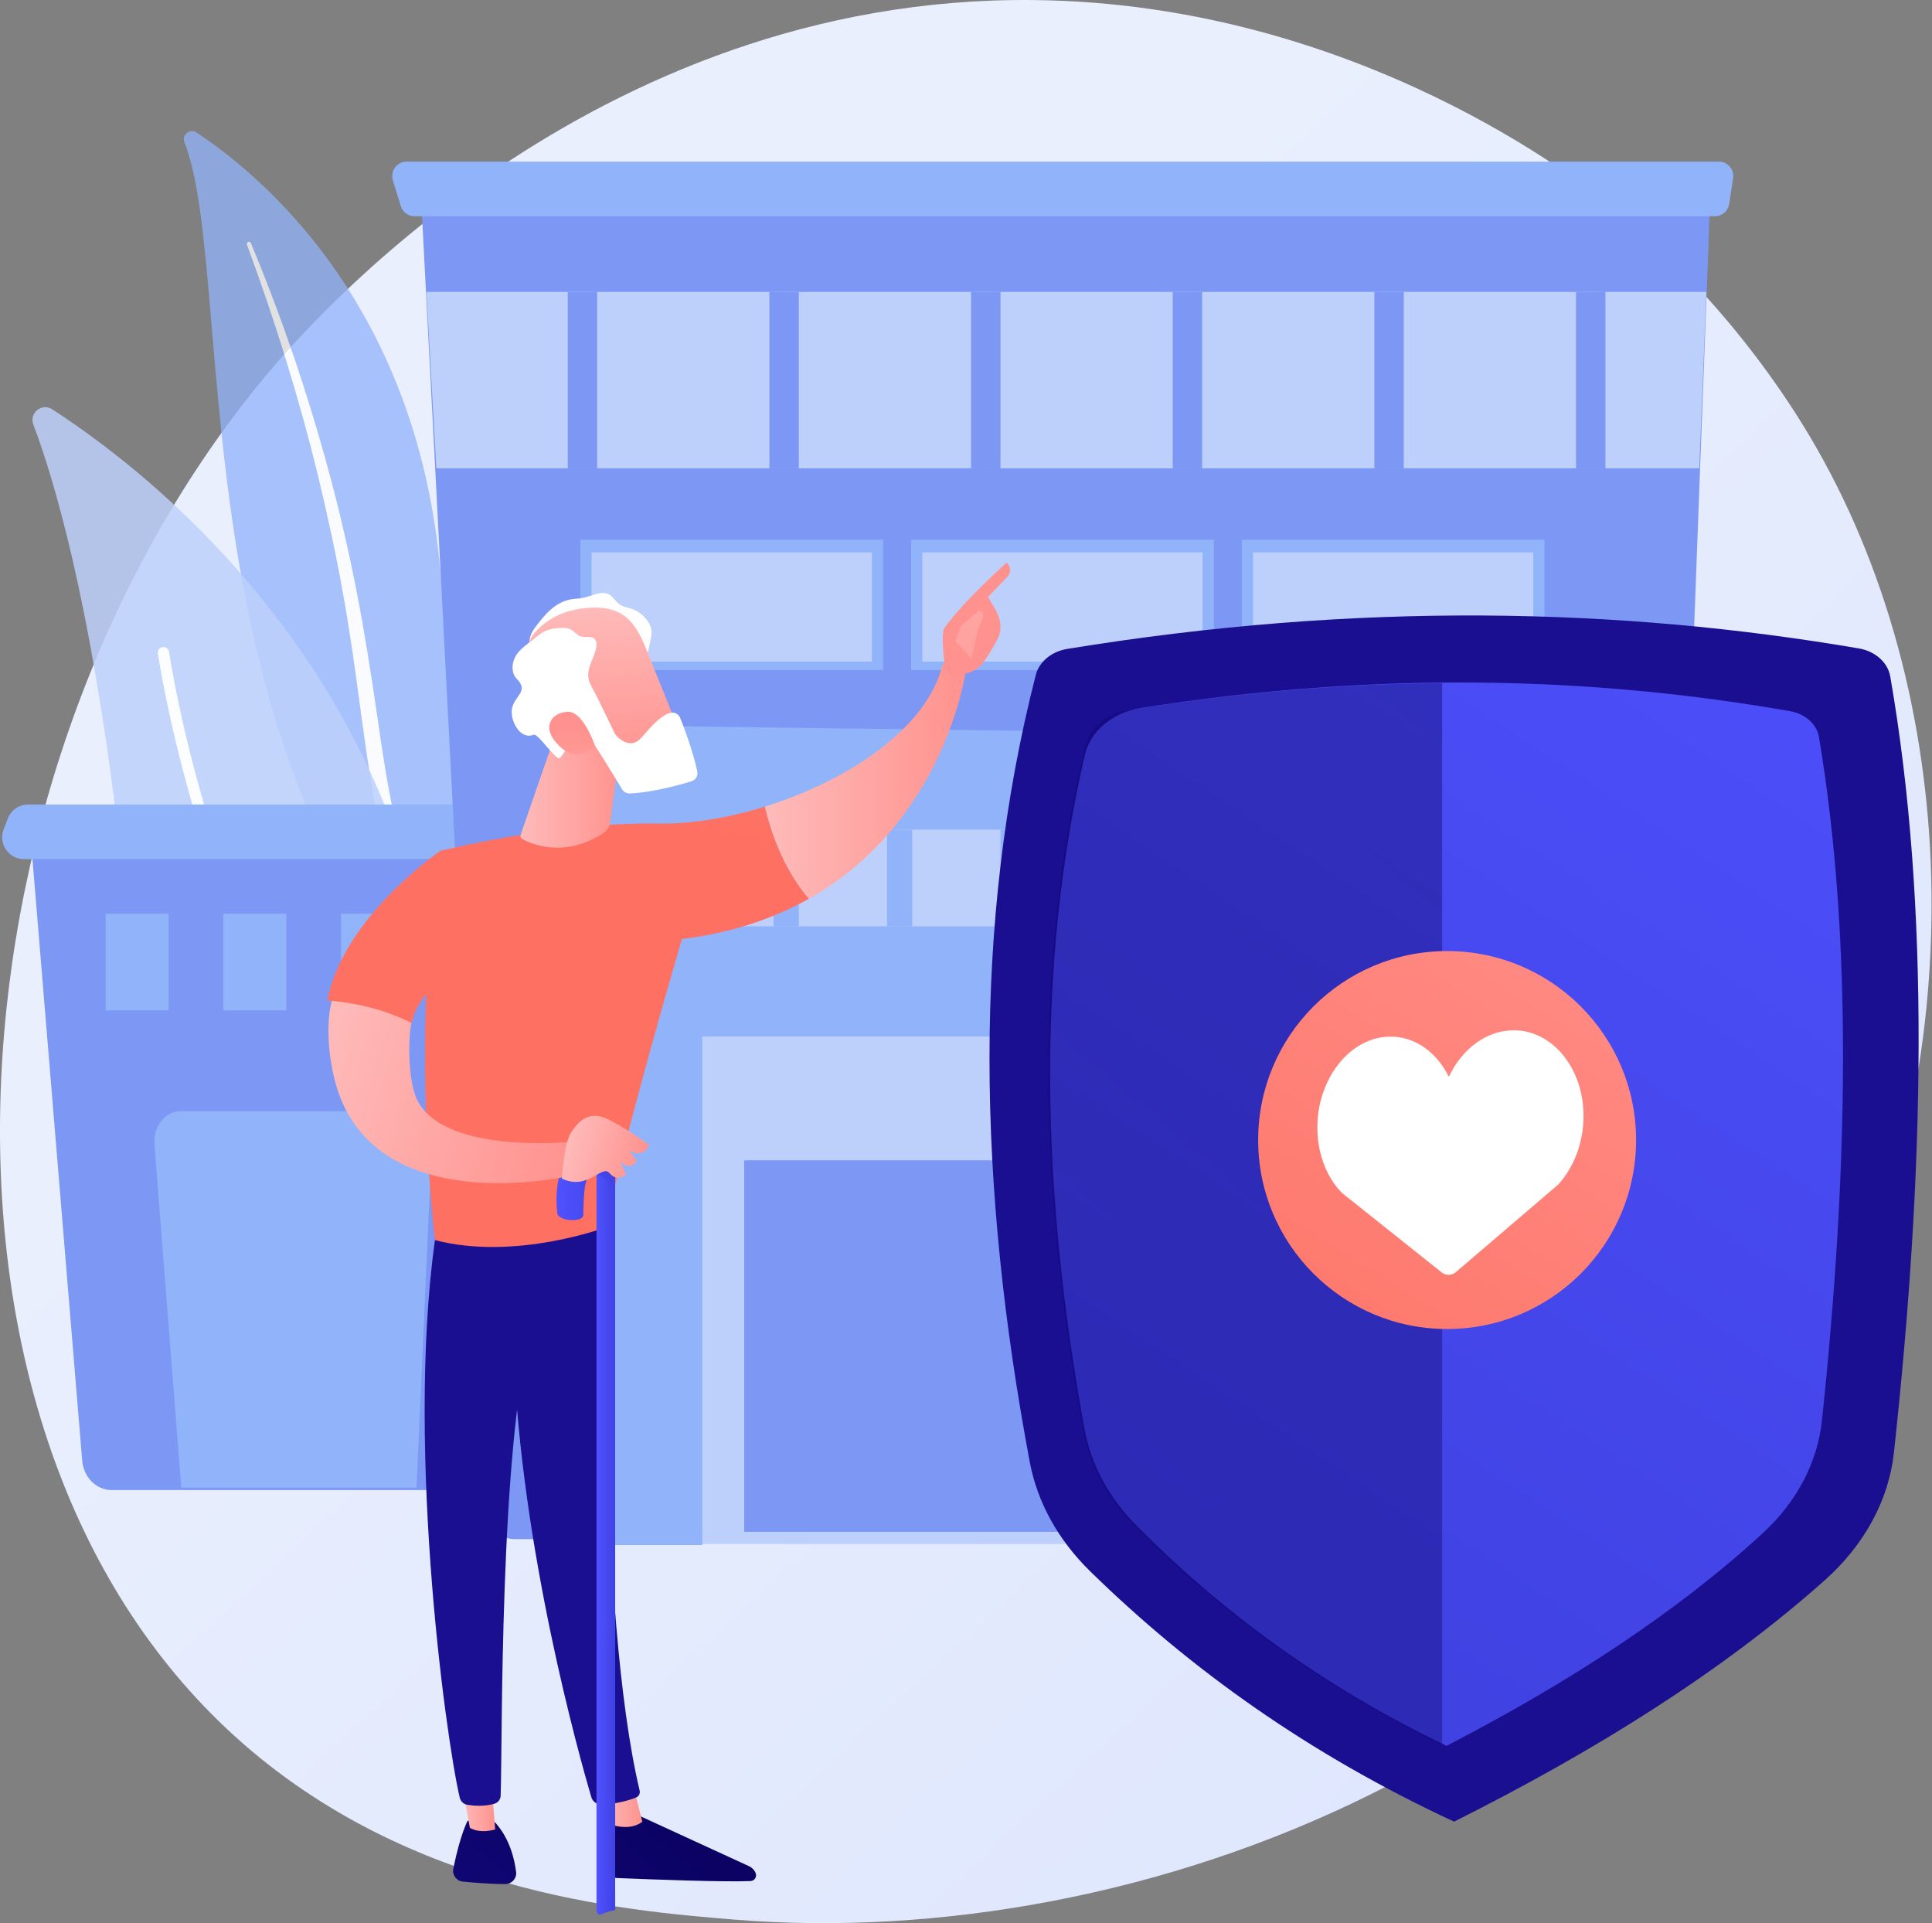
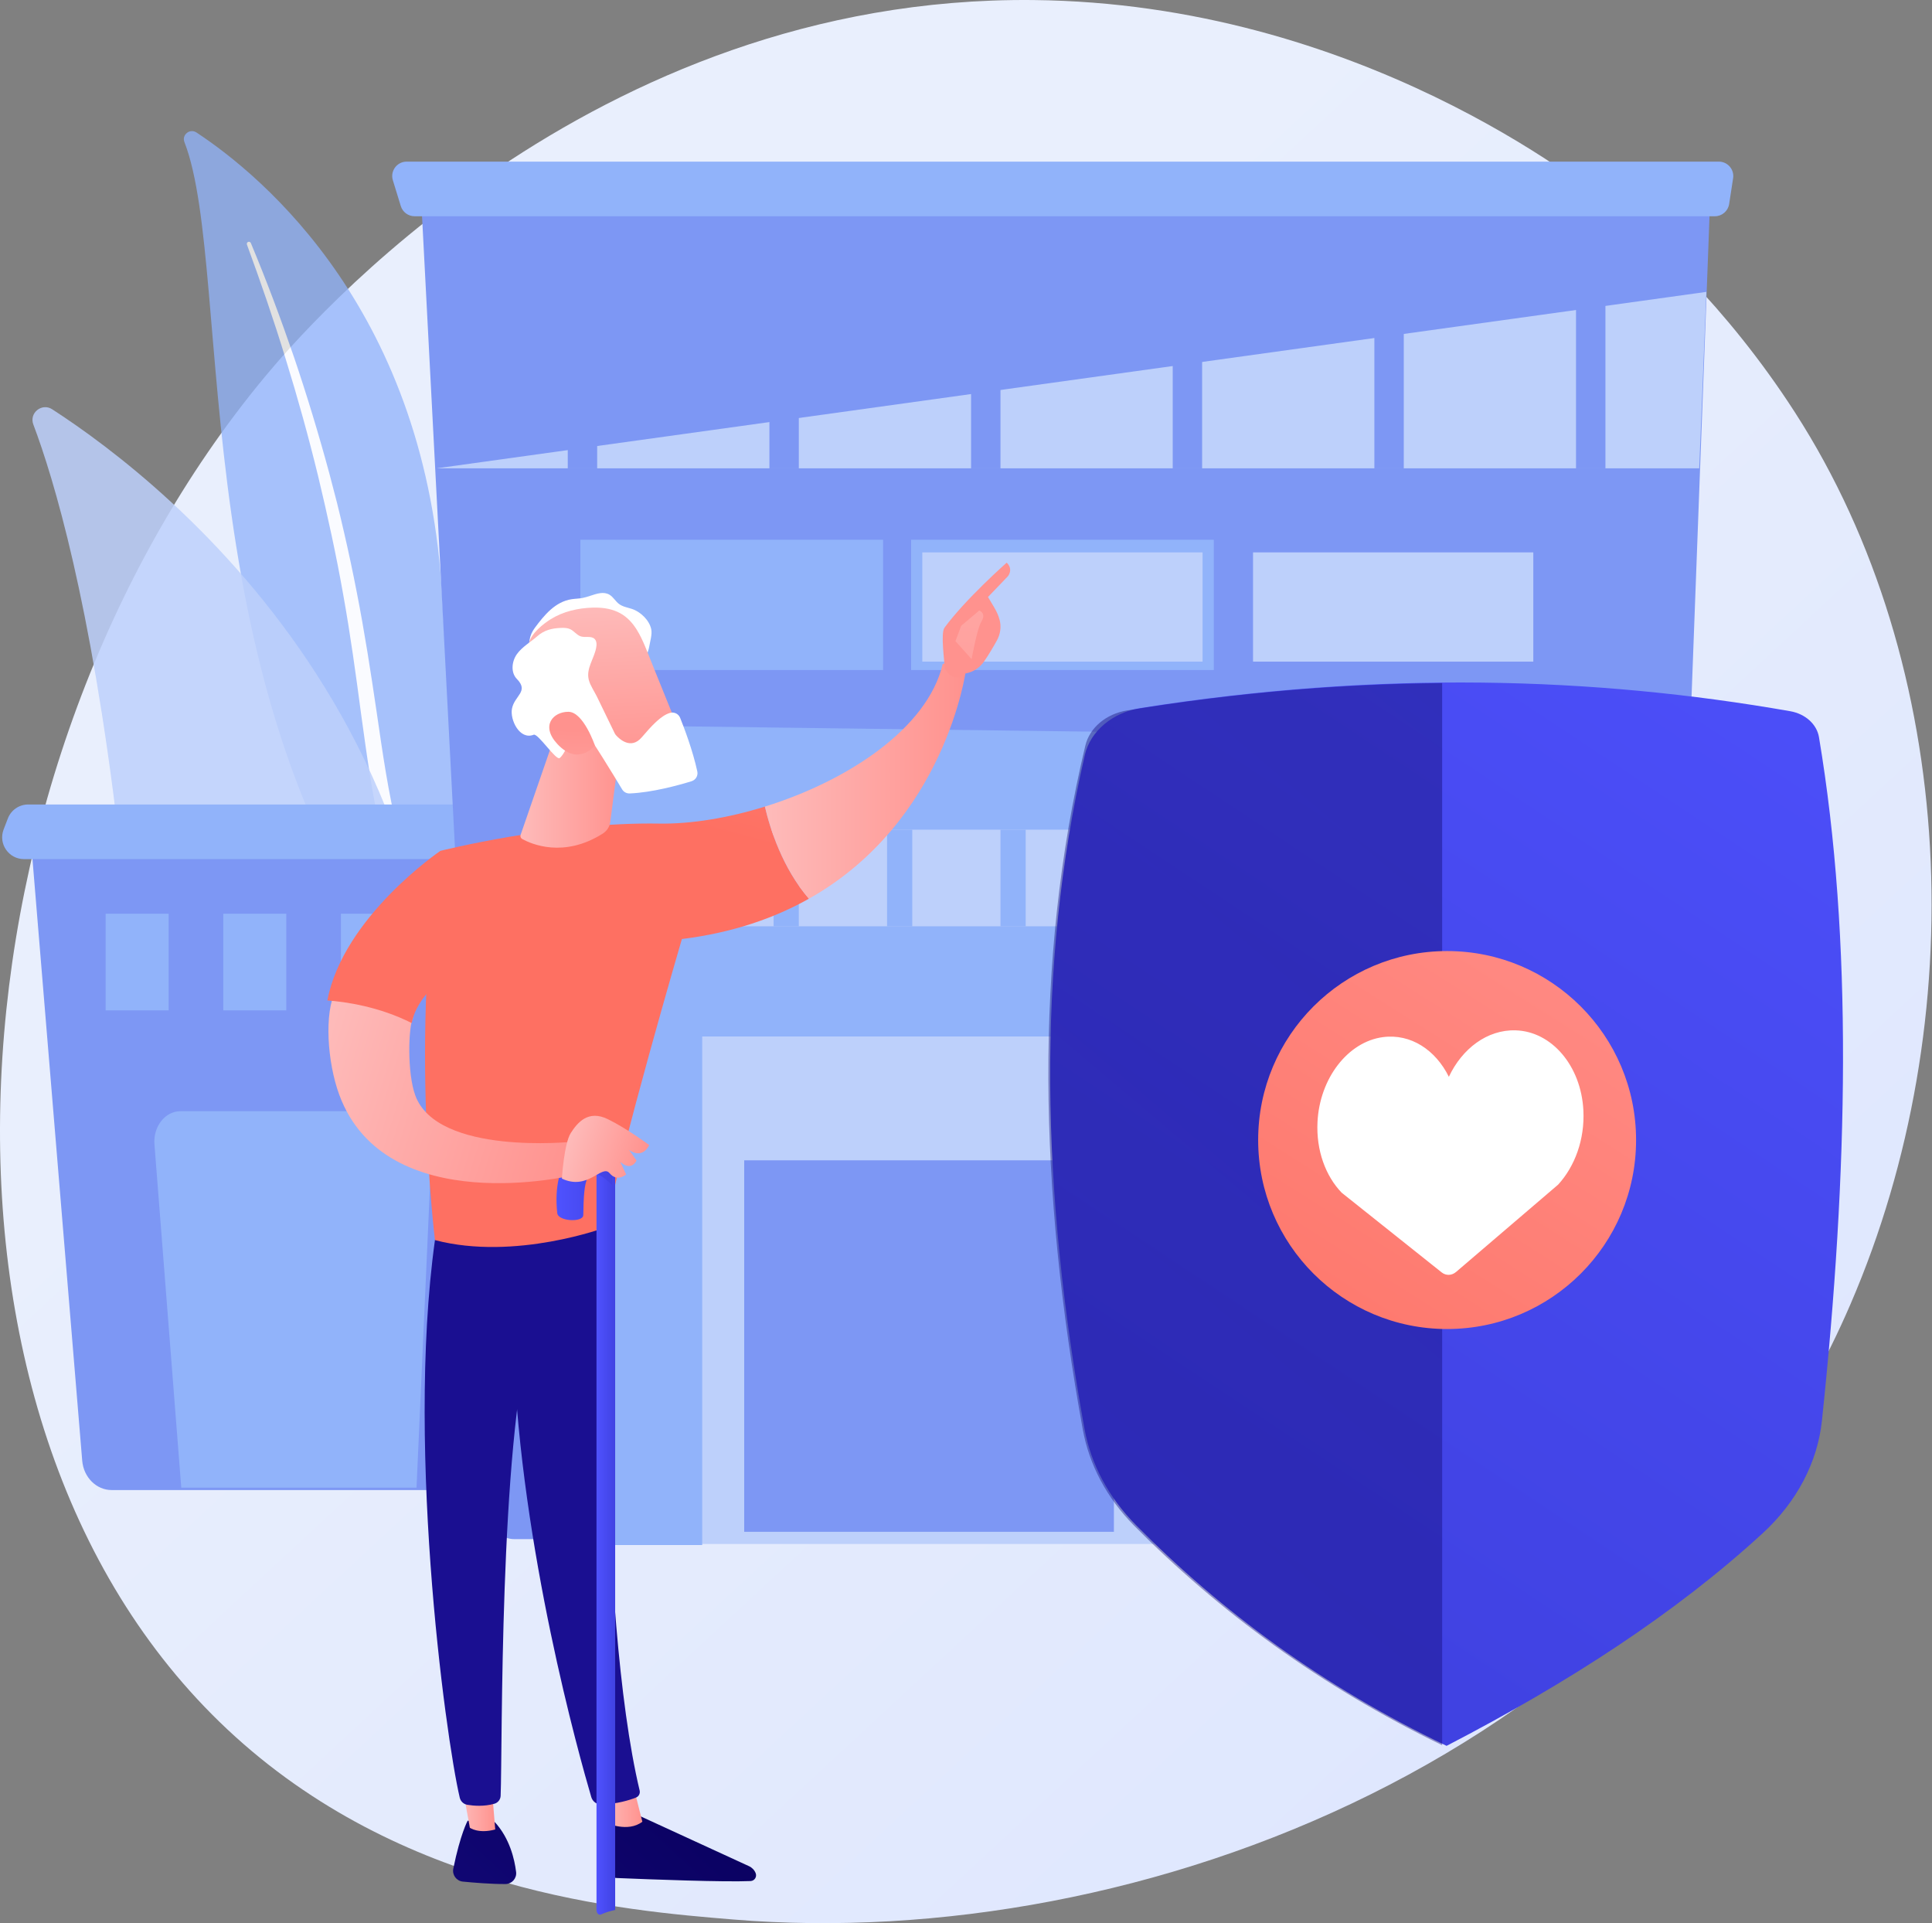
<svg xmlns="http://www.w3.org/2000/svg" width="848" height="844" viewBox="0 0 848 844" fill="none">
  <rect x="0" y="0" width="848" height="844" fill="#808080" stroke="none" />
  <path d="M812.267 572.243C726.38 771.44 499.667 856.999 322.033 842.411C273.532 838.428 175.946 830.414 99.751 758.916C-46.578 621.609 -24.041 334.598 116.037 165.622C134.076 143.862 258.94 -1.932 453.518 0.019C595.978 1.448 695.969 81.299 708.127 91.247C723.486 103.814 757.364 133.676 787.894 181.052C859.632 292.367 865.938 447.765 812.267 572.243Z" fill="url(#paint0_linear_177_2326)" />
  <g opacity="0.76">
    <path d="M80.945 62.349C79.697 59.146 83.347 56.241 86.218 58.132C115.371 77.337 187.829 137.418 194.155 263.246C202.091 421.117 244.067 471.955 290.115 499.425C290.115 499.425 232.258 492.776 187.706 441.529C78.321 315.707 103.141 119.303 80.945 62.349Z" fill="#91B3FA" />
    <path d="M108.39 107.335C114.507 124.004 120.293 140.784 125.457 157.752C130.709 174.689 135.445 191.779 139.641 208.991C143.772 226.218 147.578 243.52 150.644 260.958C153.788 278.381 156.18 295.919 158.521 313.537C160.958 331.131 163.313 348.869 167.492 366.421C171.645 383.939 177.957 401.243 187.243 416.88C189.562 420.777 191.961 424.646 194.564 428.336C197.1 432.075 199.802 435.703 202.569 439.281C208.138 446.411 214.189 453.184 220.716 459.477C233.804 472.031 248.793 482.583 264.742 490.948C266.42 491.829 268.495 491.182 269.375 489.503C270.24 487.855 269.631 485.825 268.02 484.918L268.008 484.912C264.187 482.767 260.395 480.582 256.713 478.235C254.853 477.091 253.048 475.867 251.22 474.677C249.44 473.419 247.61 472.23 245.871 470.919C238.826 465.792 232.15 460.177 225.922 454.097C213.419 442.01 202.659 427.992 193.761 413.069C189.395 405.555 185.591 397.732 182.402 389.644C179.218 381.552 176.652 373.203 174.559 364.702C170.372 347.689 167.896 330.151 165.332 312.576C162.745 295 160.025 277.355 156.582 259.85C154.885 251.094 153.031 242.369 151.021 233.683C150.041 229.334 148.977 225.004 147.921 220.674C146.824 216.353 145.703 212.039 144.547 207.736C139.89 190.528 134.711 173.472 129.001 156.602C123.209 139.76 116.972 123.078 110.104 106.664C109.907 106.195 109.368 105.974 108.899 106.17C108.443 106.359 108.222 106.876 108.39 107.335Z" fill="white" />
  </g>
  <g opacity="0.85">
    <path d="M187.919 557.99C186.82 564.228 179.707 567.317 174.354 563.931C144.816 545.246 66.077 484.867 51.822 365.053C39.785 263.876 23.643 210.157 14.625 186.279C12.718 181.229 18.365 176.681 22.898 179.611C72.909 211.936 227.733 331.937 187.919 557.99Z" fill="#BDD0FB" />
-     <path d="M179.479 559.517C179.365 559.625 179.24 559.723 179.102 559.811C177.949 560.543 176.421 560.203 175.688 559.05C174.858 557.743 92.377 426.769 69.284 286.845C69.062 285.498 69.974 284.225 71.322 284.001C72.67 283.779 73.942 284.691 74.165 286.039C97.089 424.945 179.038 555.099 179.863 556.397C180.508 557.412 180.321 558.719 179.479 559.517Z" fill="white" />
  </g>
  <path d="M271.333 364.119H13.181L36.085 641.028C36.689 648.333 42.299 653.929 49.02 653.929H271.333V364.119Z" fill="#7D97F4" />
  <path d="M182.824 652.897H79.563L67.792 502.216C67.182 494.402 72.469 487.664 79.212 487.664H178.122C184.688 487.664 189.914 494.069 189.573 501.7L182.824 652.897Z" fill="#91B3FA" />
  <path d="M254.737 377.027H10.524C3.805 377.027 -0.823 370.288 1.589 364.017L3.445 359.192C4.867 355.495 8.418 353.055 12.379 353.055H254.737V377.027Z" fill="#91B3FA" />
  <path d="M125.661 400.998H98.002V443.409H125.661V400.998Z" fill="#91B3FA" />
  <path d="M177.292 400.998H149.633V443.409H177.292V400.998Z" fill="#91B3FA" />
  <path d="M74.03 400.998H46.371V443.409H74.03V400.998Z" fill="#91B3FA" />
  <path d="M184.668 83.84L214.972 665.221C215.271 670.961 220.013 675.463 225.761 675.463H728.632L750.76 83.84H184.668Z" fill="#7D97F4" />
  <path d="M752.709 94.903H181.964C179.187 94.903 176.735 93.092 175.918 90.438L172.435 79.117C171.184 75.05 174.226 70.932 178.481 70.932H754.451C758.327 70.932 761.292 74.387 760.703 78.219L758.961 89.539C758.486 92.625 755.831 94.903 752.709 94.903Z" fill="#91B3FA" />
-   <path d="M745.826 205.54L748.965 128.094H187.168L191.544 205.54H745.826Z" fill="#BDD0FB" />
+   <path d="M745.826 205.54L748.965 128.094L191.544 205.54H745.826Z" fill="#BDD0FB" />
  <path d="M262.114 128.094H249.206V205.54H262.114V128.094Z" fill="#7D97F4" />
  <path d="M350.622 128.094H337.715V205.54H350.622V128.094Z" fill="#7D97F4" />
  <path d="M439.132 128.094H426.225V205.54H439.132V128.094Z" fill="#7D97F4" />
  <path d="M527.642 128.094H514.734V205.54H527.642V128.094Z" fill="#7D97F4" />
  <path d="M616.151 128.094H603.243V205.54H616.151V128.094Z" fill="#7D97F4" />
  <path d="M704.661 128.094H691.753V205.54H704.661V128.094Z" fill="#7D97F4" />
  <path d="M387.598 236.887H254.737V294.05H387.598V236.887Z" fill="#91B3FA" />
-   <path d="M382.677 242.419H259.658V290.362H382.677V242.419Z" fill="#BDD0FB" />
  <path d="M532.761 236.887H399.9V294.05H532.761V236.887Z" fill="#91B3FA" />
  <path d="M527.839 242.419H404.82V290.362H527.839V242.419Z" fill="#BDD0FB" />
-   <path d="M677.923 236.887H545.062V294.05H677.923V236.887Z" fill="#91B3FA" />
  <path d="M673.003 242.419H549.983V290.362H673.003V242.419Z" fill="#BDD0FB" />
  <path d="M533.173 426.813H282.396V677.59H533.173V426.813Z" fill="#BDD0FB" />
  <path d="M308.212 678.056H265.473C263.617 678.056 262.113 676.551 262.113 674.696V434.512H308.212V678.056Z" fill="#91B3FA" />
  <path d="M488.919 509.218H326.651V672.251H488.919V509.218Z" fill="#7D97F4" />
  <path d="M242.595 332.189L249.206 454.874H507.359V672.251H675.517C684.588 672.251 692.043 664.436 692.41 654.542L704.157 337.652C704.433 330.2 699.018 323.971 692.186 323.882L254.845 318.176C247.811 318.085 242.181 324.524 242.595 332.189Z" fill="#91B3FA" />
  <path d="M247.037 406.53H533.174V364.119H244.542L247.037 406.53Z" fill="#BDD0FB" />
  <path d="M300.836 364.119H289.772V406.53H300.836V364.119Z" fill="#91B3FA" />
  <path d="M350.622 364.119H339.559V406.53H350.622V364.119Z" fill="#91B3FA" />
  <path d="M400.409 364.119H389.346V406.53H400.409V364.119Z" fill="#91B3FA" />
  <path d="M450.196 364.119H439.133V406.53H450.196V364.119Z" fill="#91B3FA" />
  <path d="M499.983 364.119H488.919V406.53H499.983V364.119Z" fill="#91B3FA" />
-   <path d="M815.915 284.572C711.24 266.683 596.452 263.873 468.429 284.784C461.561 285.906 456.124 290.398 454.635 296.199C426.662 405.149 429.308 521.109 451.992 641.657C455.297 659.224 464.397 675.78 478.423 689.506C522.272 732.417 574.402 769.821 638.222 799.45C700.769 768.112 756.119 733.366 800.842 693.589C818.313 678.049 829.022 658.356 831.292 637.485C844.767 513.6 847.239 397.845 829.679 296.891C828.608 290.734 823.102 285.8 815.915 284.572Z" fill="url(#paint1_linear_177_2326)" />
  <path d="M785.803 312.129C699.61 296.995 605.384 294.244 500.735 310.71C488.344 312.659 478.579 320.852 476.153 331.35C454.554 424.826 457.25 524.049 476.015 627.072C478.836 642.559 486.601 657.155 498.571 669.256C535.991 707.087 580.477 740.062 634.94 766.183C688.316 738.556 735.551 707.923 773.716 672.855C788.625 659.156 797.764 641.794 799.701 623.395C811.185 514.328 813.304 412.409 798.387 323.494C797.438 317.835 792.399 313.287 785.803 312.129Z" fill="url(#paint2_linear_177_2326)" />
  <path opacity="0.41" d="M632.992 299.793C588.216 300.152 542.814 303.928 494.686 311.789C485.465 313.295 478.258 319.383 476.386 327.193C453.674 421.954 456.192 522.674 475.252 627.315C478.073 642.802 485.779 657.398 497.749 669.499C534.923 707.081 579.368 739.869 632.992 765.908V299.793Z" fill="url(#paint3_linear_177_2326)" />
  <path d="M635.175 583.256C680.98 583.256 718.113 546.124 718.113 500.318C718.113 454.513 680.98 417.38 635.175 417.38C589.369 417.38 552.236 454.513 552.236 500.318C552.236 546.124 589.369 583.256 635.175 583.256Z" fill="url(#paint4_linear_177_2326)" />
  <path d="M578.284 492.338C579.253 473.236 591.612 457.188 607.004 455.156C619.245 453.54 630.138 460.808 635.936 472.567C641.748 460.23 652.741 451.818 665.214 452.175C681.077 452.629 693.962 467.757 694.978 487.224C695.649 500.087 691.205 511.91 683.909 519.88L639.132 558.187C637.197 559.842 634.675 559.916 632.744 558.378L588.885 523.426C581.887 516.16 577.644 504.952 578.284 492.338Z" fill="white" />
  <path d="M266.329 793.092C266.329 793.092 264.316 804.488 263.329 815.769C262.943 820.178 266.342 824.006 270.764 824.19C285.787 824.815 317.921 826.032 329.452 825.518C331.185 825.44 332.318 823.666 331.677 822.053C331.139 820.702 330.102 819.61 328.781 819.003L275.701 794.607L266.329 793.092Z" fill="url(#paint5_linear_177_2326)" />
  <path d="M264.68 786.396L266.297 800.027C266.297 800.027 275.595 804.356 281.945 799.482L278.094 784.291L264.68 786.396Z" fill="url(#paint6_linear_177_2326)" />
  <path d="M265.895 530.127C265.197 533.686 262.145 707.764 280.753 785.774C281.056 787.047 280.411 788.359 279.2 788.854C276.346 790.02 270.751 791.708 264.046 791.934C261.969 792.003 260.107 790.654 259.522 788.661C254.202 770.561 228.715 679.877 225.39 593.25C221.675 496.452 225.39 589.954 225.39 589.954L227.569 530.12L265.895 530.127Z" fill="url(#paint7_linear_177_2326)" />
  <path d="M205.27 799.038C205.27 799.038 202.066 804.791 198.963 820.078C198.403 822.839 200.332 825.482 203.136 825.757C208.096 826.245 215.733 826.872 221.85 826.83C224.67 826.811 226.87 824.356 226.531 821.556C225.853 815.976 223.742 806.821 217.221 799.686L205.27 799.038Z" fill="url(#paint8_linear_177_2326)" />
  <path d="M202.455 781.505L206.234 802.119C206.234 802.119 209.971 804.898 217.362 802.883L215.558 780.704L202.455 781.505Z" fill="url(#paint9_linear_177_2326)" />
  <path d="M192.246 535.469C177.028 627.313 195.547 762.47 201.793 788.924C202.176 790.543 203.483 791.784 205.124 792.056C207.913 792.518 212.502 792.895 217.027 791.581C218.586 791.128 219.682 789.722 219.745 788.1C220.584 766.713 219.075 635.418 233.255 583.53C233.974 580.9 235.58 578.607 237.802 577.027L265.325 557.461L267.435 525.834L192.246 535.469Z" fill="url(#paint10_linear_177_2326)" />
  <path d="M289.219 361.44C243.612 360.687 193.29 373.415 193.29 373.415C179.695 452.739 190.913 544.233 190.913 544.233C226.22 553.492 266.05 538.572 266.05 538.572C271.918 505.416 299.298 412.106 299.298 412.106C321.582 409.341 339.939 402.912 355.055 394.412C343.525 381.046 338.089 364.038 335.727 353.985C319.602 358.996 303.286 361.673 289.219 361.44Z" fill="url(#paint11_linear_177_2326)" />
  <path d="M423.934 294.263C419.453 288.852 413.783 291.412 413.783 291.412C407.072 319.762 371.881 342.749 335.728 353.985C338.089 364.038 343.525 381.046 355.055 394.412C415.056 360.676 423.934 294.263 423.934 294.263Z" fill="url(#paint12_linear_177_2326)" />
  <path d="M422.846 295.64C423.315 297.13 417.886 299.399 414.69 293.304C414.578 290.383 412.802 277.868 414.547 275.488C423.844 262.814 441.868 246.925 441.868 246.925C444.915 249.931 442.405 252.884 442.405 252.884L433.661 261.993C435.49 265.298 437.721 268.087 438.766 272.085C439.558 275.113 439.074 278.348 437.545 281.103C436.01 283.868 433.916 287.463 431.936 290.276C428.189 295.6 422.846 295.64 422.846 295.64Z" fill="url(#paint13_linear_177_2326)" />
  <path d="M429.837 267.903L421.869 274.658L419.367 281.383L426.471 289.264C426.471 289.264 428.86 275.92 430.636 273.032C432.411 270.144 431.49 268.747 429.837 267.903Z" fill="url(#paint14_linear_177_2326)" />
  <path d="M243.023 324.415L228.511 366.381C228.271 367.075 228.557 367.846 229.201 368.202C233.156 370.389 247.408 376.71 264.582 365.821C266.371 364.687 267.589 362.837 267.861 360.736L272.56 324.415H243.023Z" fill="url(#paint15_linear_177_2326)" />
  <path d="M258.938 261.519C261.95 260.535 264.964 259.467 267.546 261.02C269.202 262.017 270.146 263.885 271.69 265.049C273.304 266.265 275.391 266.593 277.315 267.214C281.076 268.428 284.958 272.094 285.835 276.089C286.339 278.38 285.325 281.518 284.958 283.814C284.538 286.437 282.253 290.622 282.475 293.091C282.209 290.13 276.155 285.609 273.947 283.848C269.97 280.675 265.686 277.297 260.73 275.824C255.414 274.244 247.052 276.488 242.043 278.452C238.041 280.022 234.331 282.799 232.566 286.719C231.927 282.362 232.174 278.993 234.772 275.5C238.865 269.999 243.715 264.02 250.978 262.958C252.57 262.725 254.194 262.722 255.772 262.408C256.815 262.202 257.876 261.866 258.938 261.519Z" fill="white" />
  <path d="M279.454 276.291C282.239 280.72 284.165 286.281 286.539 292.115C290.994 303.062 295.417 314.022 299.826 324.988L271.966 335.508C265.574 324.594 259.401 313.553 252.979 302.657C249.559 296.855 246.122 288.723 239.111 286.535C235.024 285.259 230.836 287.532 232.27 281.964C233.321 277.879 238.351 273.838 241.729 271.739C247.215 268.33 253.737 266.836 260.194 266.657C270.345 266.377 275.686 270.298 279.454 276.291Z" fill="url(#paint16_linear_177_2326)" />
  <path d="M258.363 298.053C258.386 298.157 258.41 298.261 258.436 298.365C259.067 300.859 260.925 303.497 262.044 305.802C264.632 311.138 267.213 316.477 269.808 321.809C269.956 322.113 270.139 322.389 270.364 322.642C271.738 324.191 276.856 329.174 281.636 323.627C285.973 318.593 290.005 314.064 294.066 312.866C295.889 312.328 297.82 313.26 298.528 315.024C300.294 319.42 304.092 329.4 306.068 338.574C306.469 340.436 305.361 342.284 303.541 342.847C298.059 344.542 286.398 347.795 276.403 348.214C275.049 348.27 273.776 347.597 273.077 346.436C269.671 340.773 259.256 323.599 255.613 319.263C251.901 314.844 249.951 329.182 245.664 332.666C244.09 333.946 236.124 321.694 234.24 322.445C228.083 324.897 223.773 315.867 224.714 311.011C225.837 305.218 232.287 303.496 226.864 297.963C224.127 295.172 224.586 290.363 226.822 287.156C229.079 283.918 232.918 281.779 235.797 279.236C238.906 276.49 242.358 275.672 246.505 275.553C247.81 275.516 249.161 275.578 250.336 276.147C252.02 276.964 253.162 278.735 254.949 279.291C256.962 279.917 259.547 278.933 261.02 280.44C262.001 281.444 261.912 283.056 261.639 284.433C260.707 289.14 257.327 293.228 258.363 298.053Z" fill="white" />
  <path d="M261.108 327.139C261.108 327.139 256.1 312.411 249.491 312.379C242.881 312.346 237.137 318.422 244.614 326.492C253.915 336.531 261.108 327.139 261.108 327.139Z" fill="url(#paint17_linear_177_2326)" />
  <path d="M263.303 840.276C264.121 840.276 264.79 839.346 270.011 838.208V501.095C264.79 499.958 264.121 499.027 263.303 499.027C262.486 499.027 261.816 499.958 261.816 501.095V838.208C261.816 839.346 262.486 840.276 263.303 840.276Z" fill="url(#paint18_linear_177_2326)" />
  <path d="M268.693 520.079C256.88 508.625 256.288 518.147 256.012 533.345C255.804 536.541 245.065 536.057 244.584 532.426C242.04 508.708 254.732 495.731 268.693 511.855V520.079Z" fill="url(#paint19_linear_177_2326)" />
  <path d="M251.097 501.085C251.097 501.085 192.004 507.189 182.288 480.755C178.686 470.953 179.181 450.733 181.306 446.636C169.735 435.499 154.956 437.448 147.437 434.512C142.163 444.464 143.684 466.234 148.889 480.392C169.224 535.705 251.699 515.734 251.699 515.734L251.097 501.085Z" fill="url(#paint20_linear_177_2326)" />
  <path d="M210.783 417.576L193.29 373.416C193.29 373.416 150.69 402.36 143.685 439.058C151.734 439.651 166.38 441.745 180.717 448.984C183.867 431.655 210.783 417.576 210.783 417.576Z" fill="url(#paint21_linear_177_2326)" />
  <path d="M246.634 517.249C246.634 517.249 247.559 501.89 250.522 497.251C253.484 492.613 258.208 486.931 266.815 491.167C275.422 495.404 284.927 502.506 284.927 502.506C284.927 502.506 282.354 508.943 276.129 504.694L279.379 509.309C279.379 509.309 277.141 514.409 272.199 509.794L274.819 515.395C274.819 515.395 270.986 518.969 267.568 514.867C264.15 510.765 258.23 522.704 246.634 517.249Z" fill="url(#paint22_linear_177_2326)" />
  <defs>
    <linearGradient id="paint0_linear_177_2326" x1="897.441" y1="955.684" x2="274.978" y2="283.82" gradientUnits="userSpaceOnUse">
      <stop stop-color="#DAE3FE" />
      <stop offset="1" stop-color="#E9EFFD" />
    </linearGradient>
    <linearGradient id="paint1_linear_177_2326" x1="776.235" y1="-244.508" x2="737.649" y2="-39.39" gradientUnits="userSpaceOnUse">
      <stop stop-color="#09005D" />
      <stop offset="1" stop-color="#1A0F91" />
    </linearGradient>
    <linearGradient id="paint2_linear_177_2326" x1="837.388" y1="182.417" x2="518.541" y2="663.733" gradientUnits="userSpaceOnUse">
      <stop stop-color="#4F52FF" />
      <stop offset="1" stop-color="#4042E2" />
    </linearGradient>
    <linearGradient id="paint3_linear_177_2326" x1="926.984" y1="104.622" x2="28.234" y2="1167.89" gradientUnits="userSpaceOnUse">
      <stop stop-color="#09005D" />
      <stop offset="1" stop-color="#1A0F91" />
    </linearGradient>
    <linearGradient id="paint4_linear_177_2326" x1="736.172" y1="340.967" x2="530.557" y2="665.382" gradientUnits="userSpaceOnUse">
      <stop stop-color="#FF928E" />
      <stop offset="1" stop-color="#FE7062" />
    </linearGradient>
    <linearGradient id="paint5_linear_177_2326" x1="327.772" y1="777.342" x2="133.394" y2="988.77" gradientUnits="userSpaceOnUse">
      <stop stop-color="#09005D" />
      <stop offset="1" stop-color="#1A0F91" />
    </linearGradient>
    <linearGradient id="paint6_linear_177_2326" x1="264.68" y1="793.045" x2="281.945" y2="793.045" gradientUnits="userSpaceOnUse">
      <stop stop-color="#FEBBBA" />
      <stop offset="1" stop-color="#FF928E" />
    </linearGradient>
    <linearGradient id="paint7_linear_177_2326" x1="629.143" y1="349.726" x2="397.624" y2="540.628" gradientUnits="userSpaceOnUse">
      <stop stop-color="#09005D" />
      <stop offset="1" stop-color="#1A0F91" />
    </linearGradient>
    <linearGradient id="paint8_linear_177_2326" x1="284.167" y1="737.253" x2="89.79" y2="948.682" gradientUnits="userSpaceOnUse">
      <stop stop-color="#09005D" />
      <stop offset="1" stop-color="#1A0F91" />
    </linearGradient>
    <linearGradient id="paint9_linear_177_2326" x1="202.455" y1="792.16" x2="217.362" y2="792.16" gradientUnits="userSpaceOnUse">
      <stop stop-color="#FEBBBA" />
      <stop offset="1" stop-color="#FF928E" />
    </linearGradient>
    <linearGradient id="paint10_linear_177_2326" x1="611.458" y1="328.275" x2="379.938" y2="519.177" gradientUnits="userSpaceOnUse">
      <stop stop-color="#09005D" />
      <stop offset="1" stop-color="#1A0F91" />
    </linearGradient>
    <linearGradient id="paint11_linear_177_2326" x1="322.052" y1="204.364" x2="281.435" y2="356.679" gradientUnits="userSpaceOnUse">
      <stop stop-color="#FF928E" />
      <stop offset="1" stop-color="#FE7062" />
    </linearGradient>
    <linearGradient id="paint12_linear_177_2326" x1="335.727" y1="342.61" x2="423.934" y2="342.61" gradientUnits="userSpaceOnUse">
      <stop stop-color="#FEBBBA" />
      <stop offset="1" stop-color="#FF928E" />
    </linearGradient>
    <linearGradient id="paint13_linear_177_2326" x1="671.349" y1="57.831" x2="534.272" y2="181.2" gradientUnits="userSpaceOnUse">
      <stop stop-color="#FEBBBA" />
      <stop offset="1" stop-color="#FF928E" />
    </linearGradient>
    <linearGradient id="paint14_linear_177_2326" x1="446.51" y1="118.243" x2="409.957" y2="392.396" gradientUnits="userSpaceOnUse">
      <stop stop-color="#FEBBBA" />
      <stop offset="1" stop-color="#FF928E" />
    </linearGradient>
    <linearGradient id="paint15_linear_177_2326" x1="228.427" y1="348.216" x2="272.56" y2="348.216" gradientUnits="userSpaceOnUse">
      <stop stop-color="#FEBBBA" />
      <stop offset="1" stop-color="#FF928E" />
    </linearGradient>
    <linearGradient id="paint16_linear_177_2326" x1="263.804" y1="264.807" x2="267.682" y2="338.04" gradientUnits="userSpaceOnUse">
      <stop stop-color="#FEBBBA" />
      <stop offset="1" stop-color="#FF928E" />
    </linearGradient>
    <linearGradient id="paint17_linear_177_2326" x1="248.12" y1="388.308" x2="251.22" y2="320.401" gradientUnits="userSpaceOnUse">
      <stop stop-color="#FEBBBA" />
      <stop offset="1" stop-color="#FF928E" />
    </linearGradient>
    <linearGradient id="paint18_linear_177_2326" x1="261.816" y1="669.652" x2="270.011" y2="669.652" gradientUnits="userSpaceOnUse">
      <stop stop-color="#4F52FF" />
      <stop offset="1" stop-color="#4042E2" />
    </linearGradient>
    <linearGradient id="paint19_linear_177_2326" x1="244.257" y1="520.087" x2="268.693" y2="520.087" gradientUnits="userSpaceOnUse">
      <stop stop-color="#4F52FF" />
      <stop offset="1" stop-color="#4042E2" />
    </linearGradient>
    <linearGradient id="paint20_linear_177_2326" x1="137.793" y1="464.654" x2="256.201" y2="501.117" gradientUnits="userSpaceOnUse">
      <stop stop-color="#FEBBBA" />
      <stop offset="1" stop-color="#FF928E" />
    </linearGradient>
    <linearGradient id="paint21_linear_177_2326" x1="242.531" y1="183.158" x2="201.913" y2="335.473" gradientUnits="userSpaceOnUse">
      <stop stop-color="#FF928E" />
      <stop offset="1" stop-color="#FE7062" />
    </linearGradient>
    <linearGradient id="paint22_linear_177_2326" x1="248.776" y1="501.737" x2="282.011" y2="511.972" gradientUnits="userSpaceOnUse">
      <stop stop-color="#FEBBBA" />
      <stop offset="1" stop-color="#FF928E" />
    </linearGradient>
  </defs>
</svg>